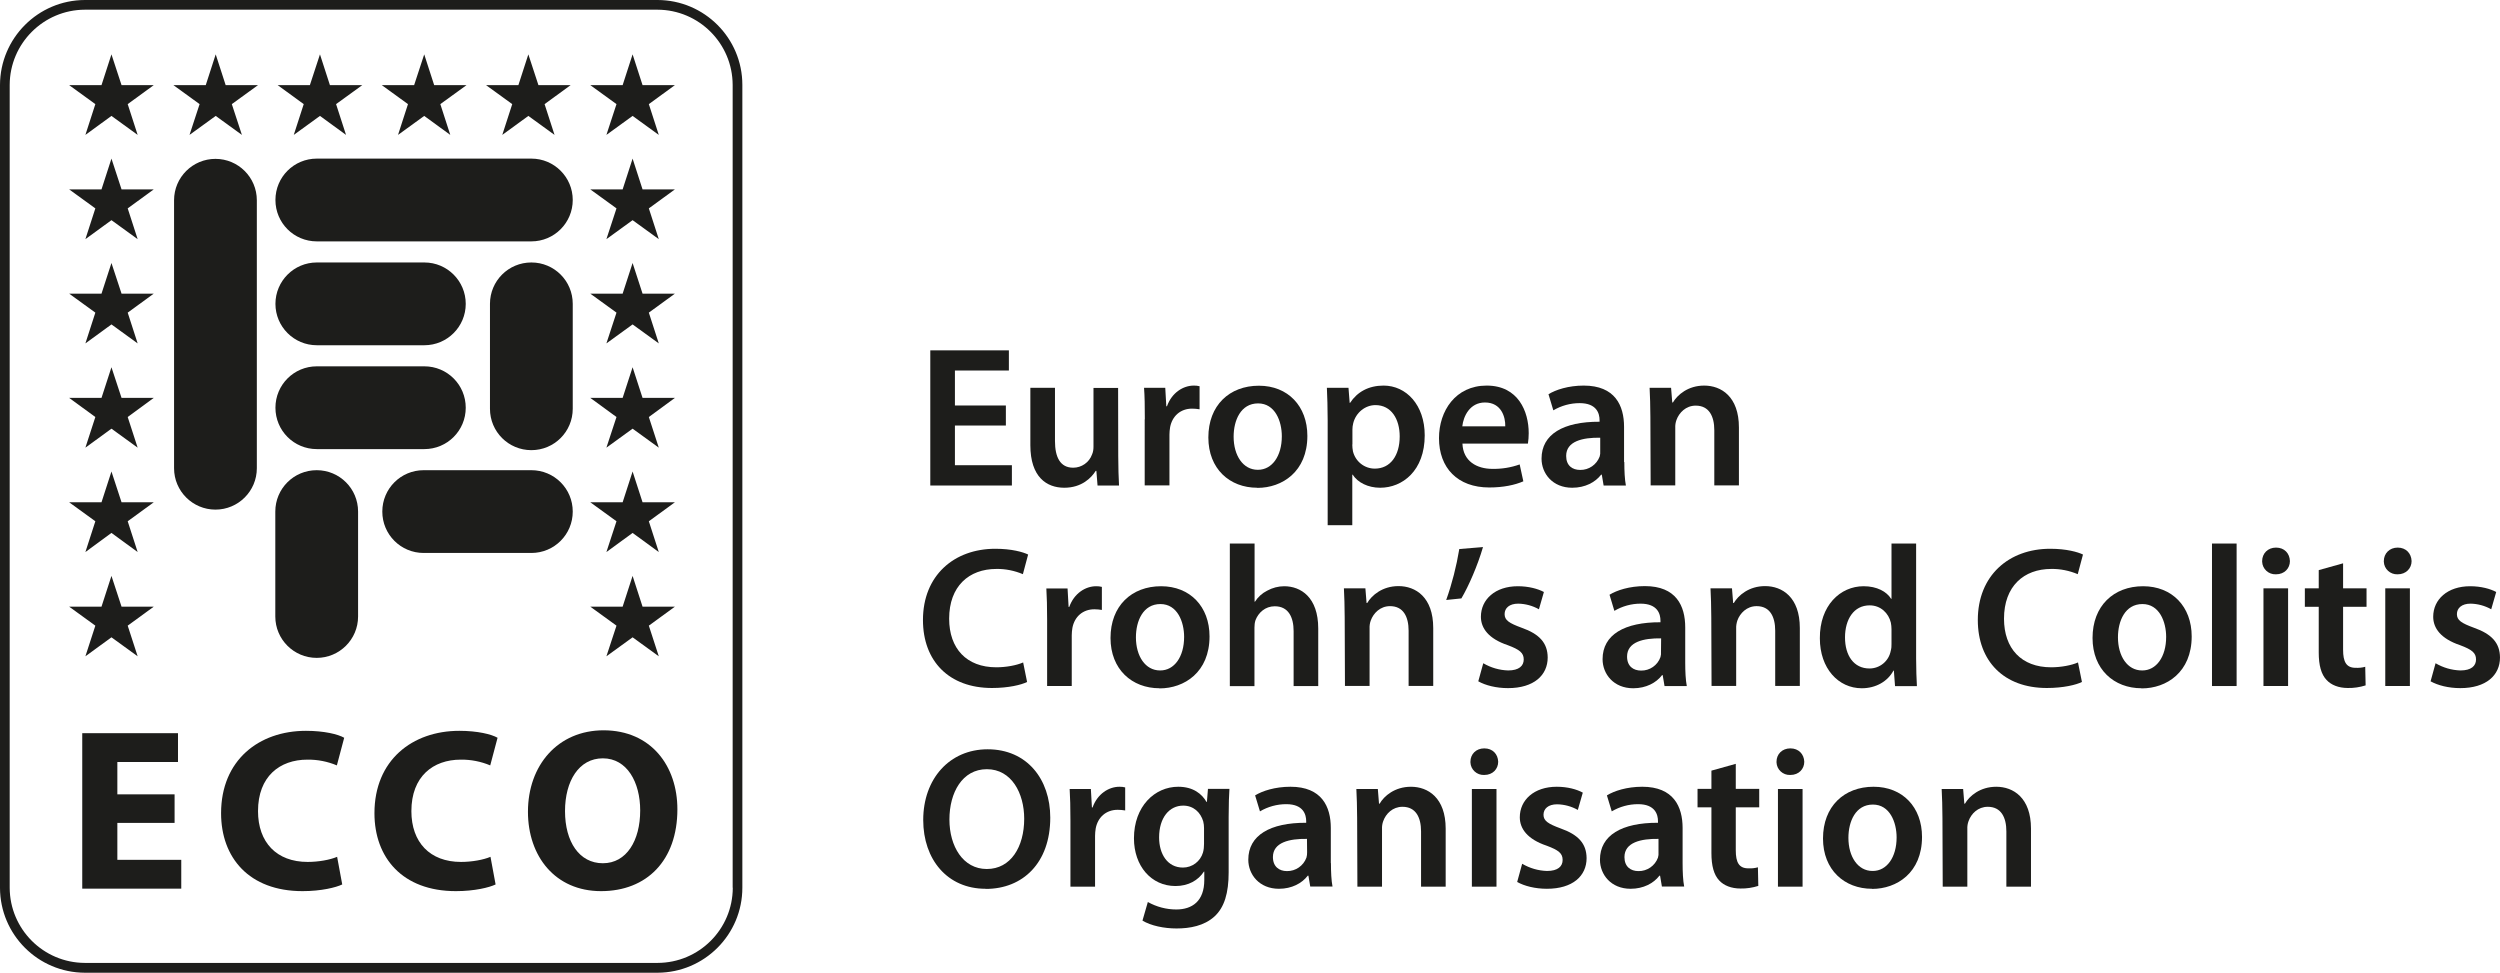
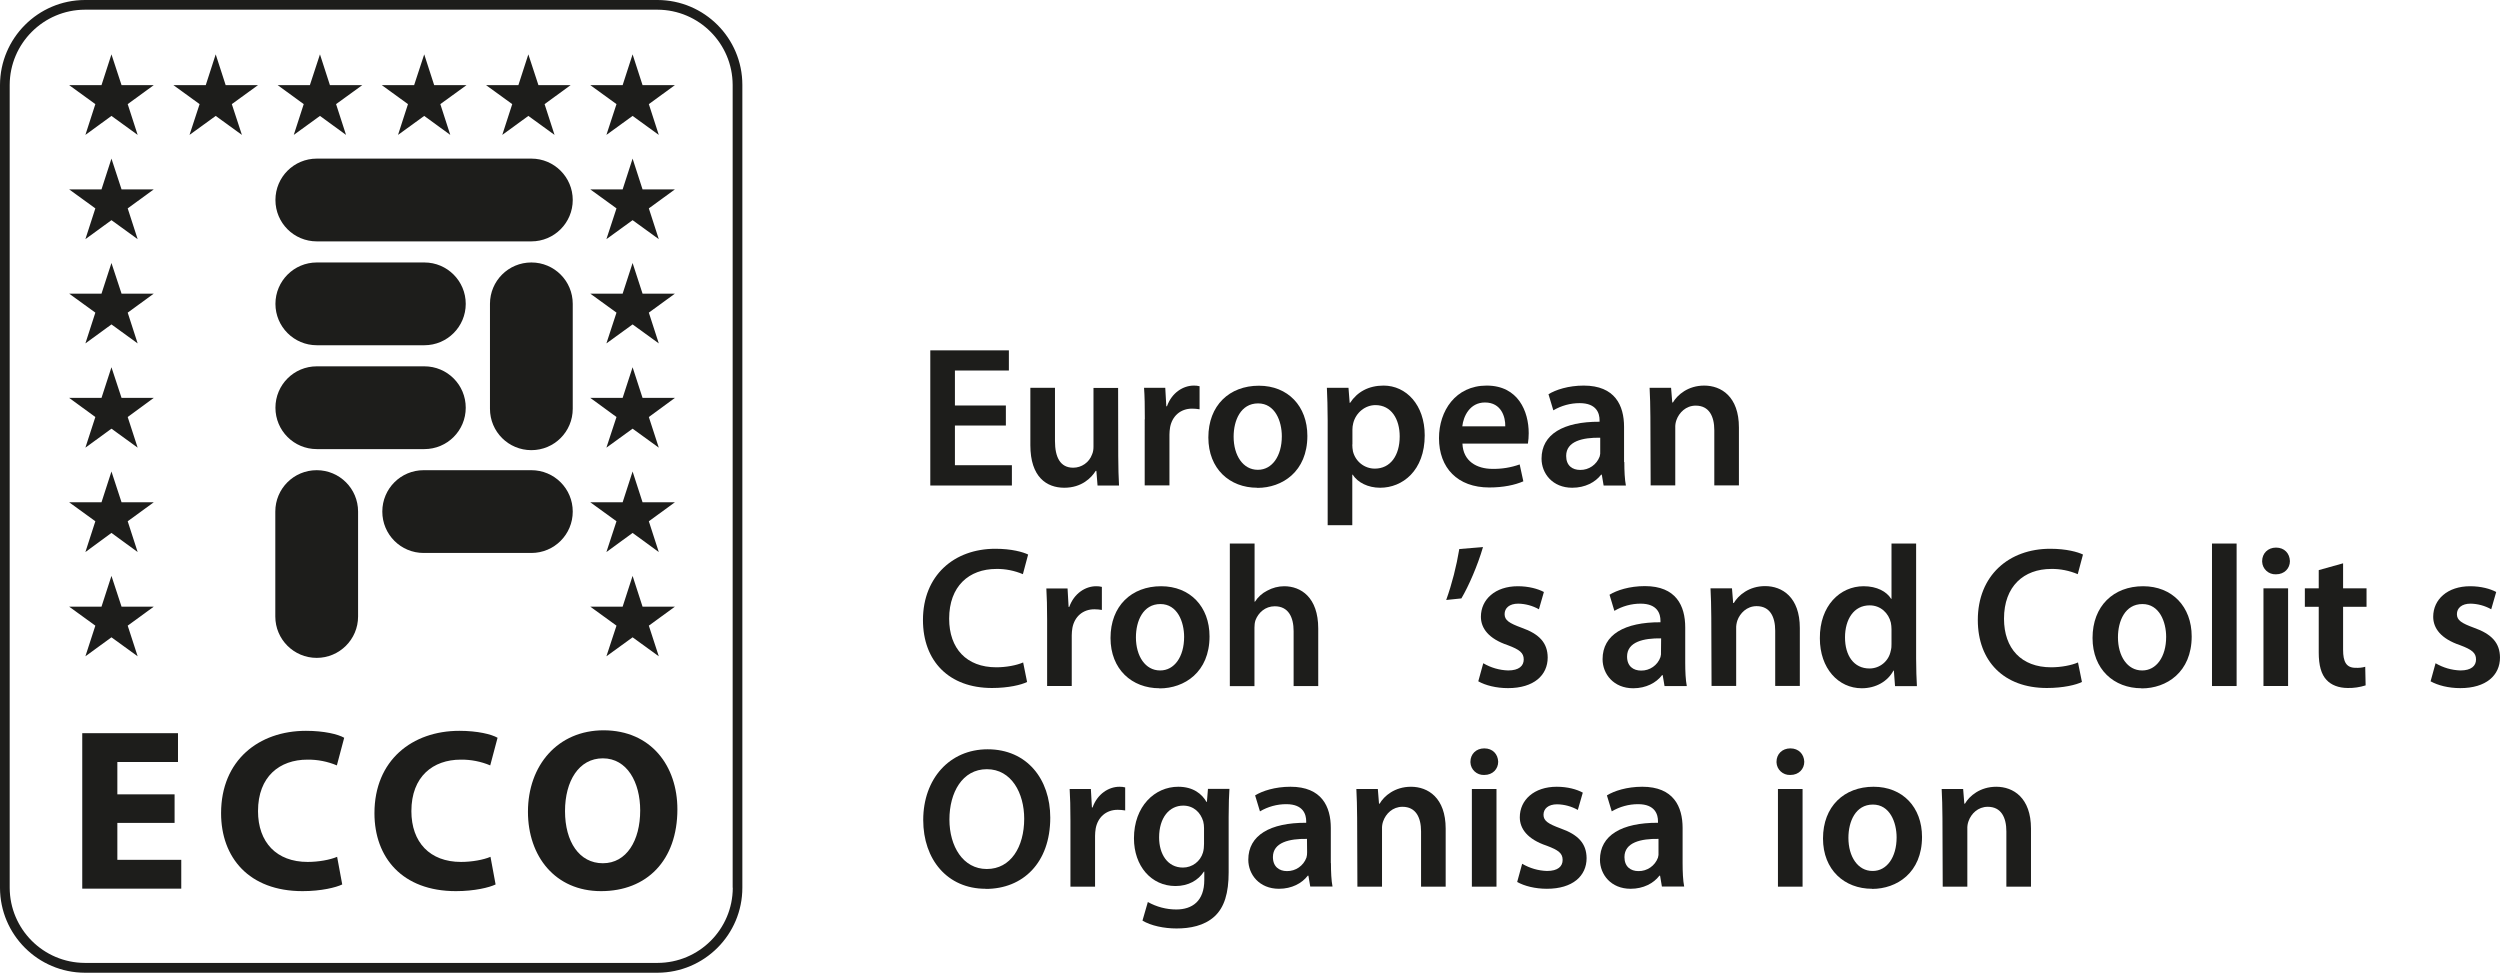
<svg xmlns="http://www.w3.org/2000/svg" version="1.1" id="Ebene_1" x="0px" y="0px" viewBox="0 0 1908.8 742.7" style="enable-background:new 0 0 1908.8 742.7;" xml:space="preserve">
  <style type="text/css">
	.st0{fill:#1D1D1B;}
</style>
  <g id="Ebene_2_00000140734201926377626980000007713519818167177376_">
    <g id="Ebene_1-2">
      <polygon class="st0" points="85.1,41.5 92.8,65 117.4,65 97.5,79.5 105.1,103 85.1,88.5 65.2,103 72.8,79.5 52.8,65 77.5,65     85.1,41.5   " />
      <polygon class="st0" points="164.7,41.5 172.3,65 197,65 177,79.5 184.7,103 164.7,88.5 144.7,103 152.4,79.5 132.4,65 157.1,65     164.7,41.5   " />
      <polygon class="st0" points="244.3,41.5 251.9,65 276.6,65 256.6,79.5 264.2,103 244.3,88.5 224.3,103 231.9,79.5 212,65     236.6,65 244.3,41.5   " />
      <polygon class="st0" points="323.9,41.5 331.5,65 356.2,65 336.2,79.5 343.8,103 323.9,88.5 303.9,103 311.5,79.5 291.5,65     316.2,65 323.9,41.5   " />
      <polygon class="st0" points="403.4,41.5 411.1,65 435.7,65 415.8,79.5 423.4,103 403.4,88.5 383.5,103 391.1,79.5 371.1,65     395.8,65 403.4,41.5   " />
      <polygon class="st0" points="483,41.5 490.6,65 515.3,65 495.4,79.5 503,103 483,88.5 463,103 470.7,79.5 450.7,65 475.4,65     483,41.5   " />
      <polygon class="st0" points="85.1,121.1 92.8,144.6 117.4,144.6 97.5,159.1 105.1,182.6 85.1,168.1 65.2,182.6 72.8,159.1     52.8,144.6 77.5,144.6 85.1,121.1   " />
      <polygon class="st0" points="483,121.1 490.6,144.6 515.3,144.6 495.4,159.1 503,182.6 483,168.1 463,182.6 470.7,159.1     450.7,144.6 475.4,144.6 483,121.1   " />
      <polygon class="st0" points="85.1,200.8 92.8,224.2 117.4,224.2 97.5,238.7 105.1,262.2 85.1,247.7 65.2,262.2 72.8,238.7     52.8,224.2 77.5,224.2 85.1,200.8   " />
      <polygon class="st0" points="483,200.8 490.6,224.2 515.3,224.2 495.4,238.7 503,262.2 483,247.7 463,262.2 470.7,238.7     450.7,224.2 475.4,224.2 483,200.8   " />
      <polygon class="st0" points="85.1,280.4 92.8,303.8 117.4,303.8 97.5,318.4 105.1,341.8 85.1,327.3 65.2,341.8 72.8,318.4     52.8,303.8 77.5,303.8 85.1,280.4   " />
      <polygon class="st0" points="483,280.4 490.6,303.8 515.3,303.8 495.4,318.4 503,341.8 483,327.3 463,341.8 470.7,318.4     450.7,303.8 475.4,303.8 483,280.4   " />
      <polygon class="st0" points="85.1,360 92.8,383.5 117.4,383.5 97.5,398 105.1,421.5 85.1,406.9 65.2,421.5 72.8,398 52.8,383.5     77.5,383.5 85.1,360   " />
      <polygon class="st0" points="483,360 490.6,383.5 515.3,383.5 495.4,398 503,421.5 483,406.9 463,421.5 470.7,398 450.7,383.5     475.4,383.5 483,360   " />
      <polygon class="st0" points="85.1,439.7 92.8,463.2 117.4,463.2 97.5,477.7 105.1,501.1 85.1,486.6 65.2,501.1 72.8,477.7     52.8,463.2 77.5,463.2 85.1,439.7   " />
      <polygon class="st0" points="483,439.7 490.6,463.2 515.3,463.2 495.4,477.7 503,501.1 483,486.6 463,501.1 470.7,477.7     450.7,463.2 475.4,463.2 483,439.7   " />
      <polygon class="st0" points="133.3,628.3 89.6,628.3 89.6,656.5 138.4,656.5 138.4,678.5 62.8,678.5 62.8,559.8 135.9,559.8     135.9,581.8 89.6,581.8 89.6,606.5 133.3,606.5 133.3,628.3   " />
      <path class="st0" d="M261.3,675.3c-4.8,2.3-16,5.1-30.3,5.1c-41,0-62.2-25.7-62.2-59.5c0-40.5,28.9-62.9,64.8-62.9    c13.9,0,24.5,2.6,29.2,5.3l-5.6,21.1c-7.1-3-14.8-4.5-22.5-4.4c-21.1,0-37.7,12.8-37.7,39.3c0,23.8,14.1,38.8,37.9,38.8    c8.3,0,17.1-1.6,22.5-3.9L261.3,675.3L261.3,675.3z" />
      <path class="st0" d="M378.4,675.3c-4.8,2.3-16,5.1-30.3,5.1c-41,0-62.2-25.7-62.2-59.5c0-40.5,28.9-62.9,64.8-62.9    c13.9,0,24.5,2.6,29.2,5.3l-5.6,21.1c-7.1-3-14.8-4.5-22.5-4.4c-21.1,0-37.7,12.8-37.7,39.3c0,23.8,14.1,38.8,37.9,38.8    c8.3,0,17.1-1.6,22.5-3.9L378.4,675.3z" />
      <path class="st0" d="M517.2,617.9c0,39.1-23.4,62.5-58.3,62.5c-35,0-55.8-26.6-55.8-60.6c0-35.6,22.9-62.2,57.8-62.2    C497.3,557.7,517.2,585,517.2,617.9z M431.4,619.3c0,23.4,10.9,39.8,28.9,39.8c18.1,0,28.5-17.3,28.5-40.3    c0-21.5-10-39.8-28.5-39.8C442,579,431.4,596.3,431.4,619.3z" />
-       <path class="st0" d="M196.1,357.5c0,17.5-14.2,31.6-31.6,31.6c-17.4,0-31.6-14.1-31.6-31.6V152.9c0-17.5,14.2-31.6,31.6-31.6    c17.4,0,31.6,14.1,31.6,31.6V357.5z" />
      <path class="st0" d="M405.7,121.1c17.5,0,31.6,14.2,31.6,31.6c0,17.4-14.1,31.6-31.6,31.6H241.9c-17.5,0-31.6-14.1-31.6-31.6    s14.1-31.6,31.6-31.6c0,0,0,0,0,0H405.7z" />
      <path class="st0" d="M324,200.4c17.5,0,31.6,14.2,31.6,31.6c0,17.4-14.1,31.6-31.6,31.6h-82.1c-17.5,0-31.6-14.2-31.6-31.6    c0-17.4,14.1-31.6,31.6-31.6H324z" />
      <path class="st0" d="M374.1,232c0-17.5,14.1-31.6,31.6-31.6s31.6,14.1,31.6,31.6l0,0v80.1c0,17.5-14.1,31.6-31.6,31.6    s-31.6-14.1-31.6-31.6V232z" />
      <path class="st0" d="M324,279.7c17.5,0,31.6,14.1,31.6,31.6s-14.1,31.6-31.6,31.6h-82.1c-17.5,0-31.6-14.1-31.6-31.6    s14.1-31.6,31.6-31.6H324z" />
      <path class="st0" d="M405.7,359c17.5,0,31.6,14.1,31.6,31.6s-14.1,31.6-31.6,31.6h-82.2c-17.5,0-31.6-14.1-31.6-31.6    s14.1-31.6,31.6-31.6H405.7z" />
      <path class="st0" d="M210.2,390.6c0-17.5,14.1-31.6,31.6-31.6s31.6,14.1,31.6,31.6l0,0v80.1c0,17.5-14.2,31.6-31.6,31.6    c-17.4,0-31.6-14.1-31.6-31.6L210.2,390.6L210.2,390.6z" />
      <polygon class="st0" points="768,324.9 729.1,324.9 729.1,355.2 772.6,355.2 772.6,370.7 710.3,370.7 710.3,267.5 770.3,267.5     770.3,282.9 729.1,282.9 729.1,309.6 768,309.6 768,324.9   " />
      <path class="st0" d="M853.8,348.3c0,8.9,0.3,16.2,0.6,22.4H838l-0.9-11.2h-0.5c-3.2,5.2-10.6,12.9-24,12.9s-25.9-8.1-25.9-32.5    v-43.8h18.8v40.6c0,12.4,4,20.4,13.9,20.4c6.4,0,12.2-4,14.4-10.1c0.8-1.8,1.1-3.8,1.1-5.8v-45h18.8L853.8,348.3L853.8,348.3z" />
      <path class="st0" d="M874.1,320.1c0-10.1-0.1-17.5-0.6-24h16.2l0.8,14.1h0.5c3.7-10.4,12.4-15.8,20.5-15.8c1.5,0,3,0.1,4.4,0.5    v17.6c-1.9-0.3-3.8-0.5-5.7-0.5c-8.9,0-15.2,5.7-16.8,14.2c-0.3,1.9-0.5,3.8-0.5,5.7v38.7h-18.9V320.1z" />
      <path class="st0" d="M959.9,372.4c-21,0-37.3-14.4-37.3-38.4c0-24.5,16.1-39.5,38.6-39.5c22.2,0,37,15.6,37,38.3    c0,27.4-19.3,39.7-38.1,39.7H959.9z M960.5,358.7c10.7,0,18.2-10.4,18.2-25.6c0-11.6-5.2-25.1-18.1-25.1    c-13.3,0-18.7,13-18.7,25.4c0,14.4,7.2,25.3,18.4,25.3L960.5,358.7z" />
      <path class="st0" d="M1013.7,320.9c0-9.8-0.3-17.8-0.6-24.8h16.5l0.9,11.5h0.3c5.5-8.4,14.2-13.2,25.6-13.2    c17.2,0,31.4,14.7,31.4,38c0,27-17,40-34,40c-9.3,0-17.2-4-21-10h-0.3V401h-18.8L1013.7,320.9L1013.7,320.9z M1032.5,339.4    c0,1.7,0.2,3.5,0.5,5.2c1.9,7.7,8.7,13.2,16.7,13.2c11.9,0,19-10,19-24.6c0-13.2-6.4-23.9-18.5-23.9c-7.8,0-15,5.7-17,13.9    c-0.4,1.6-0.6,3.2-0.6,4.8V339.4L1032.5,339.4z" />
      <path class="st0" d="M1116.6,338.7c0.5,13.5,11,19.3,23,19.3c7,0.1,14-1,20.7-3.4l2.8,12.9c-6.4,2.8-15.3,4.7-26,4.7    c-24.2,0-38.4-14.9-38.4-37.7c0-20.7,12.6-40.1,36.4-40.1c24.2,0,32.1,19.9,32.1,36.3c0,2.7-0.2,5.4-0.6,8L1116.6,338.7z     M1149.3,325.5c0.2-6.9-2.9-18.2-15.5-18.2c-11.6,0-16.5,10.6-17.3,18.2H1149.3z" />
      <path class="st0" d="M1240.2,352.8c0,6.7,0.3,13.3,1.2,17.9h-17l-1.4-8.3h-0.5c-4.4,5.8-12.2,10-22.1,10    c-15,0-23.4-10.9-23.4-22.2c0-18.7,16.7-28.3,44.3-28.2v-1.2c0-4.9-2-13-15.2-13c-7.1,0-14,1.9-20.1,5.5l-3.7-12.3    c5.5-3.4,15.2-6.6,26.9-6.6c23.9,0,30.8,15.2,30.8,31.5V352.8L1240.2,352.8z M1221.8,334.2c-13.3-0.2-26,2.6-26,13.9    c0,7.4,4.7,10.7,10.7,10.7c6.6,0.1,12.6-4,14.9-10.3c0.4-1.3,0.5-2.7,0.4-4.1L1221.8,334.2L1221.8,334.2z" />
      <path class="st0" d="M1260.1,318.3c0-8.6-0.3-15.8-0.6-22.2h16.4l0.9,11.2h0.5c3.4-5.8,11.5-12.9,23.9-12.9c13,0,26.5,8.4,26.5,32    v44.2h-18.8v-42.1c0-10.7-4-18.8-14.2-18.8c-7.5,0-12.7,5.4-14.7,11c-0.7,1.9-1,4-0.9,6v43.9h-18.8L1260.1,318.3L1260.1,318.3z" />
      <path class="st0" d="M784.2,520.7c-4.4,2.2-14.2,4.6-26.8,4.6c-32.8,0-52.7-20.5-52.7-51.9c0-34,23.7-54.4,55.3-54.4    c12.4,0,21.1,2.5,25,4.4l-4,15c-6.4-2.7-13.3-4.1-20.2-4c-21,0-36.1,13.2-36.1,38c0,22.7,13.2,37.1,36,37.1    c7.5,0,15.5-1.5,20.5-3.7L784.2,520.7L784.2,520.7z" />
      <path class="st0" d="M799.5,473.3c0-10.1-0.2-17.5-0.6-24h16.2l0.8,14.1h0.5c3.7-10.4,12.4-15.8,20.5-15.8c1.5,0,3,0.1,4.4,0.5    v17.6c-1.9-0.3-3.8-0.5-5.7-0.5c-8.9,0-15.2,5.7-16.8,14.2c-0.3,1.9-0.5,3.8-0.5,5.7v38.7h-18.8V473.3z" />
      <path class="st0" d="M885.3,525.5c-21,0-37.4-14.4-37.4-38.4c0-24.5,16.1-39.5,38.6-39.5c22.2,0,37,15.6,37,38.3    c0,27.4-19.3,39.7-38.1,39.7H885.3z M885.9,511.9c10.7,0,18.2-10.4,18.2-25.6c0-11.6-5.2-25.1-18.1-25.1    c-13.3,0-18.7,13-18.7,25.4c0,14.4,7.2,25.3,18.4,25.3L885.9,511.9z" />
      <path class="st0" d="M939.1,415h18.8v44.4h0.3c2.3-3.6,5.5-6.5,9.3-8.4c4-2.2,8.5-3.4,13-3.4c12.7,0,26,8.4,26,32.3v43.9h-18.8    v-41.9c0-10.7-4-19-14.4-19c-7.3,0-12.5,4.9-14.7,10.6c-0.6,1.8-0.8,3.7-0.8,5.7v44.7h-18.8V415z" />
-       <path class="st0" d="M1026.7,471.4c0-8.6-0.3-15.8-0.6-22.2h16.4l0.9,11.2h0.5c3.4-5.8,11.5-12.9,23.9-12.9c13,0,26.5,8.4,26.5,32    v44.2h-18.8v-42.1c0-10.7-4-18.8-14.2-18.8c-7.5,0-12.7,5.4-14.7,11c-0.7,1.9-1,4-0.9,6v43.9h-18.8L1026.7,471.4L1026.7,471.4z" />
      <path class="st0" d="M1132.3,417.7c-4.1,14.1-10.9,29.7-16.5,39.2l-11.6,1.2c4.5-12.6,7.8-25.7,10-38.9L1132.3,417.7L1132.3,417.7    z" />
      <path class="st0" d="M1132.5,506.4c5.8,3.4,12.3,5.3,19,5.5c8.3,0,11.9-3.5,11.9-8.4c0-5-3.1-7.5-12.2-10.9    c-14.6-4.9-20.5-12.9-20.5-21.7c0-13.2,10.9-23.3,28.2-23.3c8.3,0,15.4,2,19.9,4.4l-3.8,13.2c-4.8-2.7-10.2-4.2-15.8-4.3    c-6.8,0-10.4,3.4-10.4,8c0,4.7,3.5,6.9,13,10.4c13.6,4.8,19.8,11.6,19.9,22.7c0,13.6-10.6,23.4-30.3,23.4c-9,0-17.2-2.1-22.7-5.2    L1132.5,506.4L1132.5,506.4z" />
      <path class="st0" d="M1286.7,505.9c0,6.7,0.3,13.3,1.2,17.9h-17l-1.4-8.3h-0.5c-4.4,5.8-12.2,10-22,10c-15,0-23.4-10.9-23.4-22.2    c0-18.7,16.7-28.3,44.2-28.2v-1.2c0-4.9-2-13-15.2-13c-7,0-13.9,1.9-20,5.5l-3.7-12.3c5.5-3.4,15.2-6.6,27-6.6    c23.9,0,30.8,15.1,30.8,31.5L1286.7,505.9L1286.7,505.9z M1268.3,487.4c-13.3-0.2-26,2.6-26,13.9c0,7.4,4.8,10.7,10.7,10.7    c6.6,0.1,12.6-4,14.8-10.3c0.4-1.3,0.5-2.7,0.4-4.1L1268.3,487.4L1268.3,487.4z" />
      <path class="st0" d="M1306.6,471.4c0-8.6-0.3-15.8-0.6-22.2h16.4l0.9,11.2h0.5c3.4-5.8,11.5-12.9,23.9-12.9c13,0,26.5,8.4,26.5,32    v44.2h-18.8v-42.1c0-10.7-4-18.8-14.2-18.8c-7.5,0-12.7,5.4-14.7,11c-0.6,1.9-1,4-0.9,6v43.9h-18.8L1306.6,471.4L1306.6,471.4z" />
      <path class="st0" d="M1463,415v87.9c0,7.6,0.3,15.9,0.6,21h-16.7L1446,512h-0.3c-4.4,8.3-13.5,13.5-24.2,13.5    c-17.9,0-32-15.2-32-38.1c-0.2-25,15.5-39.8,33.4-39.8c10.2,0,17.6,4.1,21,9.6h0.3V415H1463z M1444.2,480.4c0-1.7-0.2-3.4-0.5-5    c-1.7-7.2-7.7-13.2-16.2-13.2c-12.1,0-18.8,10.7-18.8,24.5s6.7,23.7,18.7,23.7c7.9,0,14.7-5.6,16.2-13.4c0.5-1.8,0.7-3.7,0.6-5.5    L1444.2,480.4L1444.2,480.4z" />
      <path class="st0" d="M1589.6,520.7c-4.4,2.2-14.2,4.6-26.8,4.6c-32.8,0-52.7-20.5-52.7-51.9c0-34,23.7-54.4,55.3-54.4    c12.4,0,21.1,2.5,25,4.4l-4,15c-6.4-2.7-13.3-4.1-20.2-4c-21,0-36.1,13.2-36.1,38c0,22.7,13.2,37.1,36,37.1    c7.5,0,15.5-1.5,20.5-3.7L1589.6,520.7L1589.6,520.7z" />
      <path class="st0" d="M1635.1,525.5c-21,0-37.4-14.4-37.4-38.4c0-24.5,16.1-39.5,38.6-39.5c22.2,0,37.1,15.6,37.1,38.3    c0,27.4-19.3,39.7-38.1,39.7H1635.1z M1635.7,511.9c10.7,0,18.2-10.4,18.2-25.6c0-11.6-5.2-25.1-18.1-25.1    c-13.3,0-18.7,13-18.7,25.4c0,14.4,7.2,25.3,18.4,25.3L1635.7,511.9z" />
      <polygon class="st0" points="1688.9,415 1707.7,415 1707.7,523.8 1688.9,523.8 1688.9,415   " />
      <path class="st0" d="M1737.6,438.5c-5.5,0.2-10.2-4.1-10.4-9.6c0-0.2,0-0.3,0-0.5c0-5.8,4.3-10.3,10.6-10.3    c6.4,0,10.4,4.4,10.6,10.3c0,5.5-4.1,10.1-10.6,10.1H1737.6z M1728.2,523.8v-74.6h18.8v74.6H1728.2z" />
      <path class="st0" d="M1789,430.1v19.1h17.9v14.1H1789v32.8c0,9.2,2.4,13.8,9.6,13.8c2.5,0.1,4.9-0.1,7.3-0.8l0.3,14.2    c-4.4,1.4-9,2.1-13.6,2c-7,0-12.7-2.3-16.2-6.1c-4.1-4.3-6-11.2-6-21v-34.9h-10.6v-14.1h10.6v-13.9L1789,430.1L1789,430.1z" />
-       <path class="st0" d="M1830.5,438.5c-5.5,0.2-10.2-4.1-10.4-9.6c0-0.2,0-0.3,0-0.5c0-5.8,4.3-10.3,10.6-10.3s10.4,4.4,10.6,10.3    c0,5.5-4.2,10.1-10.6,10.1H1830.5z M1821.2,523.8v-74.6h18.8v74.6H1821.2z" />
      <path class="st0" d="M1859.6,506.4c5.8,3.4,12.3,5.3,19,5.5c8.3,0,11.9-3.5,11.9-8.4c0-5-3.1-7.5-12.2-10.9    c-14.6-4.9-20.5-12.9-20.5-21.7c0-13.2,10.9-23.3,28.2-23.3c8.3,0,15.5,2,19.9,4.4l-3.8,13.2c-4.8-2.7-10.2-4.2-15.8-4.3    c-6.7,0-10.4,3.4-10.4,8c0,4.7,3.5,6.9,13,10.4c13.6,4.8,19.8,11.6,19.9,22.7c0,13.6-10.6,23.4-30.3,23.4c-9,0-17.1-2.1-22.7-5.2    L1859.6,506.4L1859.6,506.4z" />
      <path class="st0" d="M752.5,678.6c-29.2,0-47.6-22.4-47.6-52.5c0-31.5,20.1-54,49.2-54c30,0,47.8,22.8,47.8,52.2    c0,34.6-21,54.4-49.2,54.4L752.5,678.6z M753.5,663.5c18.2,0,28.5-16.8,28.5-38.4c0-19.5-9.7-37.8-28.5-37.8s-28.6,17.9-28.6,38.4    s10.4,37.8,28.5,37.8H753.5z" />
      <path class="st0" d="M817.3,626.4c0-10.1-0.2-17.5-0.6-24h16.2l0.8,14.1h0.5c3.7-10.4,12.4-15.8,20.5-15.8c1.5,0,3,0.1,4.4,0.5    v17.6c-1.9-0.3-3.8-0.5-5.7-0.5c-8.9,0-15.2,5.7-16.8,14.2c-0.3,1.9-0.5,3.8-0.5,5.7V677h-18.8V626.4z" />
      <path class="st0" d="M938.1,666.1c0,15.6-3.2,26.8-11,33.8s-18.5,9-28.8,9c-9.5,0-19.6-2.1-26-6l4.1-14.2    c6.6,3.7,14.1,5.7,21.7,5.7c12.2,0,21.4-6.4,21.4-22.5v-6.4h-0.3c-4.3,6.6-11.8,11-21.7,11c-18.5,0-31.7-15.3-31.7-36.4    c0-24.5,15.9-39.4,33.8-39.4c11.5,0,18.1,5.5,21.6,11.6h0.3l0.8-10h16.4c-0.3,5-0.6,11.2-0.6,21.4v42.3L938.1,666.1z M919.3,632.2    c0-1.7-0.2-3.4-0.6-5c-2-6.9-7.4-12.1-15.3-12.1c-10.6,0-18.4,9.2-18.4,24.3c0,12.7,6.4,23,18.2,23c7.1,0,13.3-4.7,15.3-11.5    c0.6-2.1,0.8-4.4,0.8-6.6V632.2L919.3,632.2z" />
      <path class="st0" d="M1016.2,659c0,6.7,0.3,13.3,1.2,17.9h-17l-1.4-8.3h-0.5c-4.4,5.8-12.2,10-22,10c-15,0-23.4-10.9-23.4-22.2    c0-18.7,16.7-28.3,44.2-28.2V627c0-4.9-2-13-15.2-13c-7.1,0-14,1.9-20.1,5.5l-3.7-12.2c5.5-3.4,15.2-6.6,27-6.6    c23.9,0,30.8,15.2,30.8,31.5V659H1016.2z M997.9,640.5c-13.3-0.2-26,2.6-26,13.9c0,7.3,4.8,10.7,10.7,10.7    c6.6,0.1,12.6-4,14.9-10.3c0.4-1.3,0.5-2.7,0.5-4.1L997.9,640.5L997.9,640.5z" />
      <path class="st0" d="M1036.2,624.6c0-8.6-0.3-15.8-0.6-22.2h16.4l0.9,11.2h0.5c3.3-5.8,11.5-12.9,23.9-12.9c13,0,26.5,8.4,26.5,32    V677h-18.8v-42.2c0-10.7-4-18.8-14.2-18.8c-7.5,0-12.7,5.3-14.7,11c-0.7,1.9-1,4-0.9,6v44h-18.8L1036.2,624.6L1036.2,624.6z" />
      <path class="st0" d="M1133.1,591.7c-5.5,0.2-10.2-4.1-10.4-9.6c0-0.2,0-0.4,0-0.5c0-5.8,4.3-10.2,10.6-10.2    c6.4,0,10.4,4.4,10.6,10.2c0,5.5-4.1,10.1-10.6,10.1H1133.1z M1123.8,677v-74.6h18.8V677H1123.8z" />
      <path class="st0" d="M1162.2,659.5c5.8,3.4,12.3,5.3,19,5.5c8.3,0,11.9-3.5,11.9-8.4c0-5.1-3.1-7.5-12.2-10.9    c-14.6-4.9-20.5-12.9-20.5-21.7c0-13.2,10.9-23.3,28.2-23.3c8.3,0,15.4,2,19.9,4.5l-3.8,13.2c-4.8-2.7-10.2-4.2-15.8-4.3    c-6.8,0-10.4,3.4-10.4,8s3.5,6.9,13,10.4c13.6,4.8,19.8,11.6,19.9,22.7c0,13.6-10.6,23.4-30.3,23.4c-9,0-17.2-2.1-22.7-5.2    L1162.2,659.5L1162.2,659.5z" />
      <path class="st0" d="M1284.7,659c0,6.7,0.3,13.3,1.2,17.9h-17l-1.4-8.3h-0.5c-4.4,5.8-12.2,10-22,10c-15,0-23.4-10.9-23.4-22.2    c0-18.7,16.7-28.3,44.3-28.2V627c0-4.9-2-13-15.2-13c-7.1,0-14,1.9-20.1,5.5l-3.7-12.2c5.5-3.4,15.2-6.6,27-6.6    c23.9,0,30.8,15.2,30.8,31.5L1284.7,659L1284.7,659z M1266.3,640.5c-13.3-0.2-26,2.6-26,13.9c0,7.3,4.7,10.7,10.7,10.7    c6.6,0.1,12.6-4,14.9-10.3c0.4-1.3,0.5-2.7,0.4-4.1L1266.3,640.5L1266.3,640.5z" />
-       <path class="st0" d="M1325.3,583.2v19.1h17.9v14.1h-17.9v32.8c0,9.2,2.4,13.8,9.6,13.8c2.5,0.1,4.9-0.1,7.3-0.8l0.3,14.2    c-4.4,1.4-9,2.1-13.6,2c-7,0-12.7-2.3-16.2-6.1c-4.1-4.3-6-11.2-6-21v-34.9h-10.6v-14.1h10.6v-13.9L1325.3,583.2L1325.3,583.2z" />
      <path class="st0" d="M1366.8,591.7c-5.5,0.2-10.2-4.1-10.4-9.6c0-0.2,0-0.4,0-0.5c0-5.8,4.3-10.2,10.6-10.2s10.4,4.4,10.6,10.2    c0,5.5-4.1,10.1-10.6,10.1H1366.8z M1357.5,677v-74.6h18.8V677H1357.5z" />
      <path class="st0" d="M1429.3,678.6c-21,0-37.4-14.4-37.4-38.4c0-24.5,16.1-39.5,38.6-39.5c22.2,0,37,15.6,37,38.3    c0,27.4-19.3,39.7-38.1,39.7L1429.3,678.6z M1429.9,665c10.7,0,18.2-10.4,18.2-25.6c0-11.6-5.2-25.1-18.1-25.1    c-13.3,0-18.7,13-18.7,25.4c0,14.4,7.2,25.3,18.4,25.3H1429.9z" />
      <path class="st0" d="M1483.1,624.6c0-8.6-0.3-15.8-0.6-22.2h16.4l0.9,11.2h0.5c3.3-5.8,11.5-12.9,23.9-12.9c13,0,26.5,8.4,26.5,32    V677h-18.8v-42.2c0-10.7-4-18.8-14.2-18.8c-7.5,0-12.7,5.3-14.7,11c-0.7,1.9-1,4-0.9,6v44h-18.8L1483.1,624.6L1483.1,624.6z" />
      <path class="st0" d="M563.2,677.8h-3.7c-0.1,31.7-25.7,57.3-57.4,57.4H64.8c-31.7-0.1-57.3-25.8-57.4-57.4v-613    C7.5,33.2,33.2,7.5,64.8,7.4h437.2c31.7,0.1,57.3,25.8,57.4,57.4v613h7.4v-613C566.8,29.1,537.8,0.1,502.1,0H64.8    C29.1,0.1,0.1,29.1,0,64.9v613c0.1,35.8,29.1,64.7,64.8,64.8h437.2c35.8-0.1,64.8-29.1,64.8-64.9H563.2z" />
    </g>
  </g>
</svg>